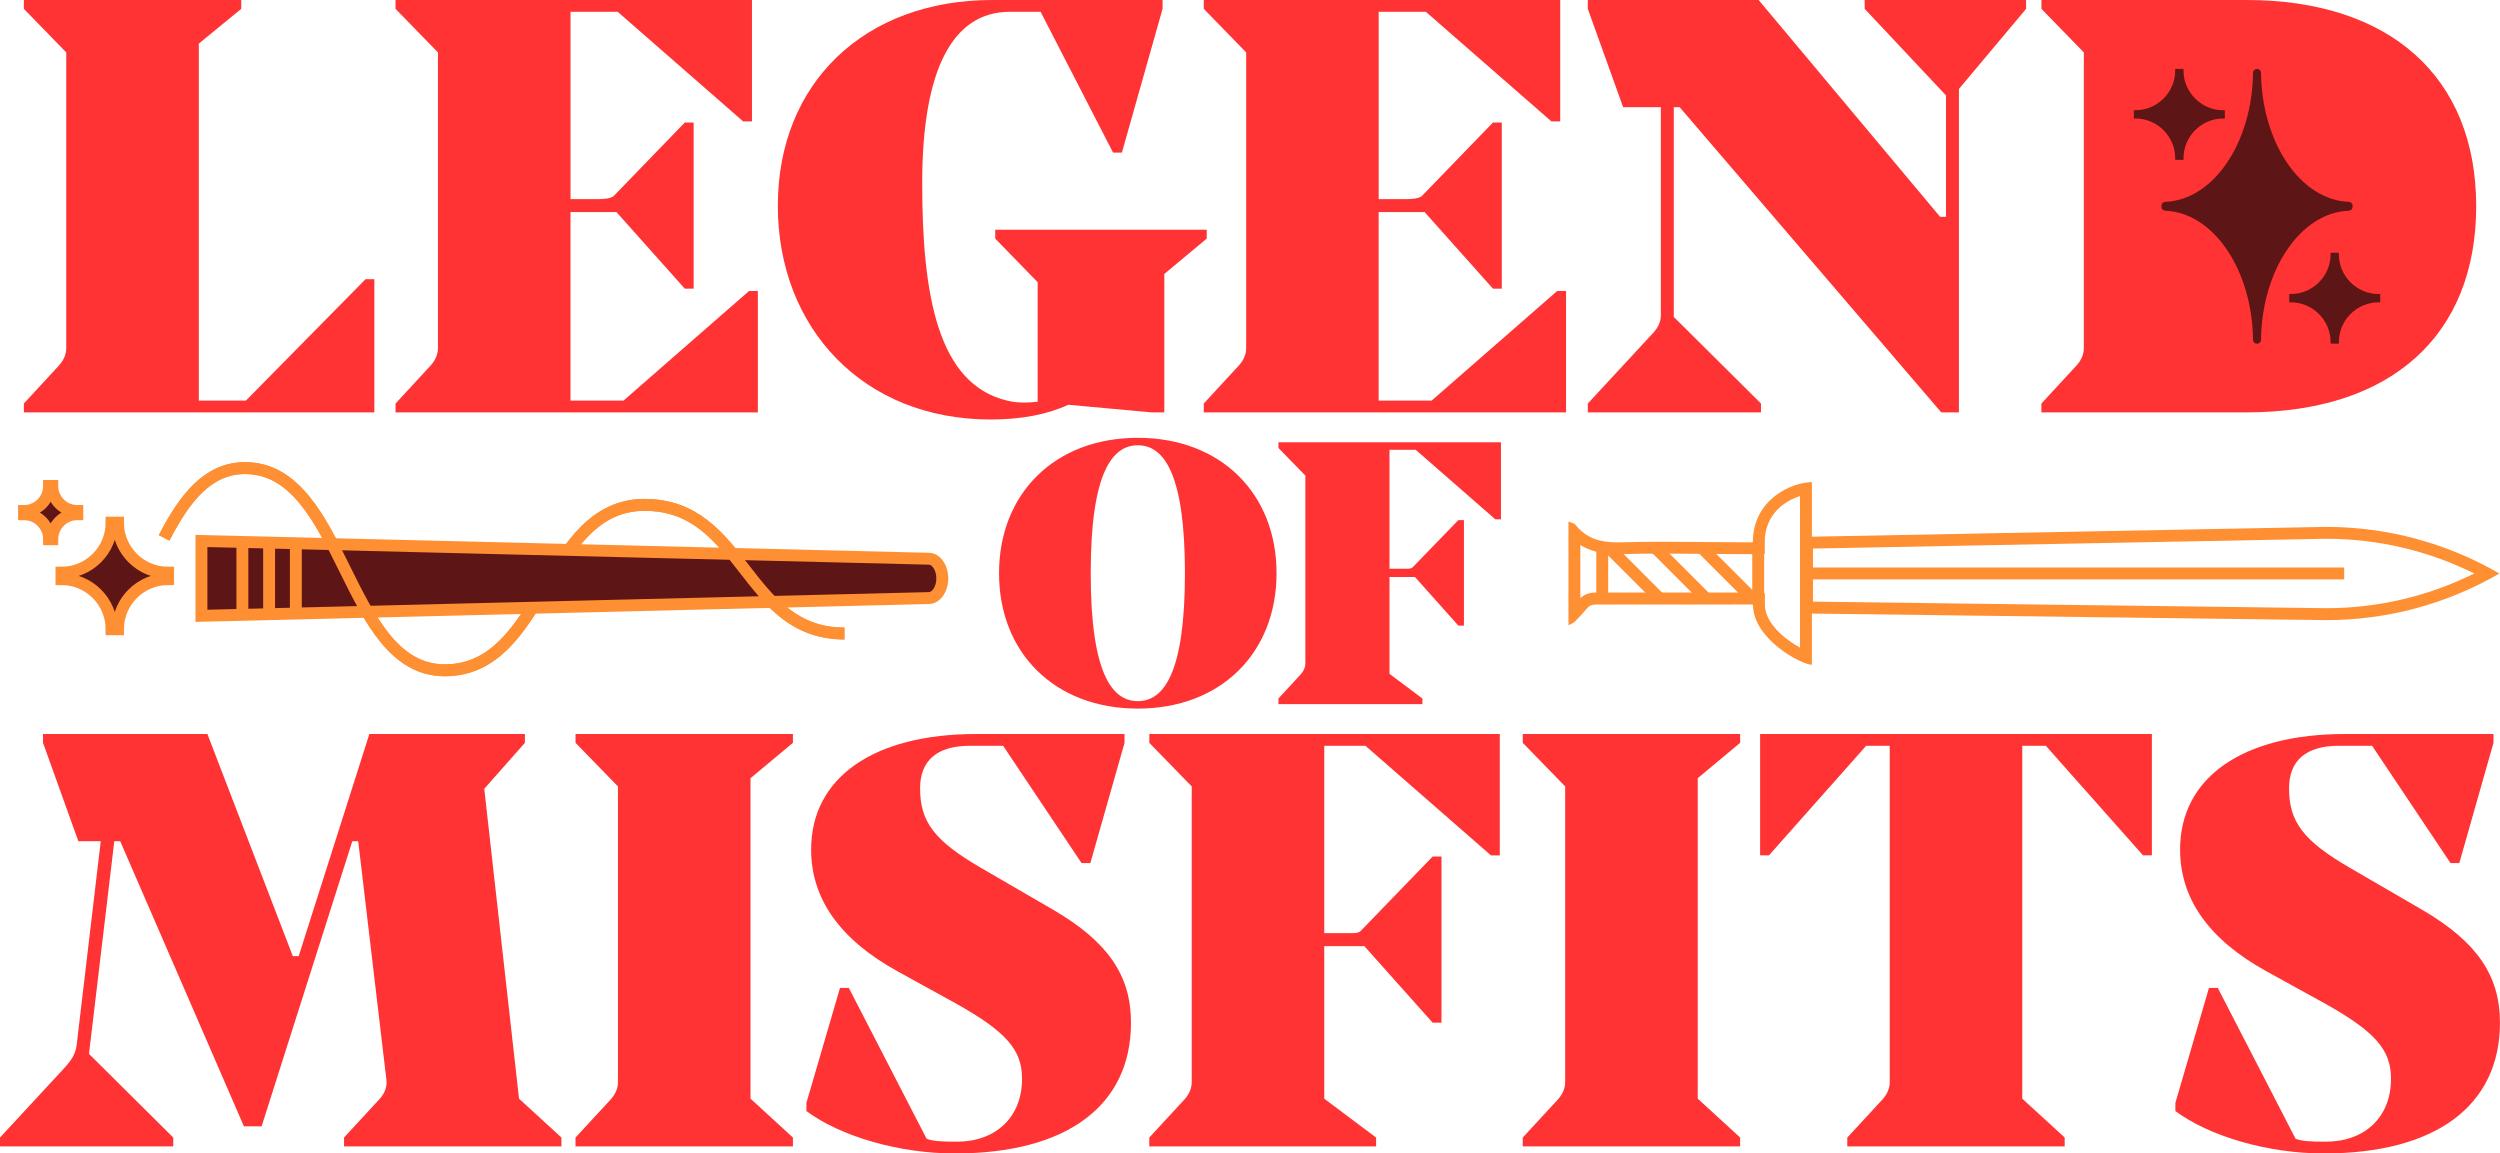
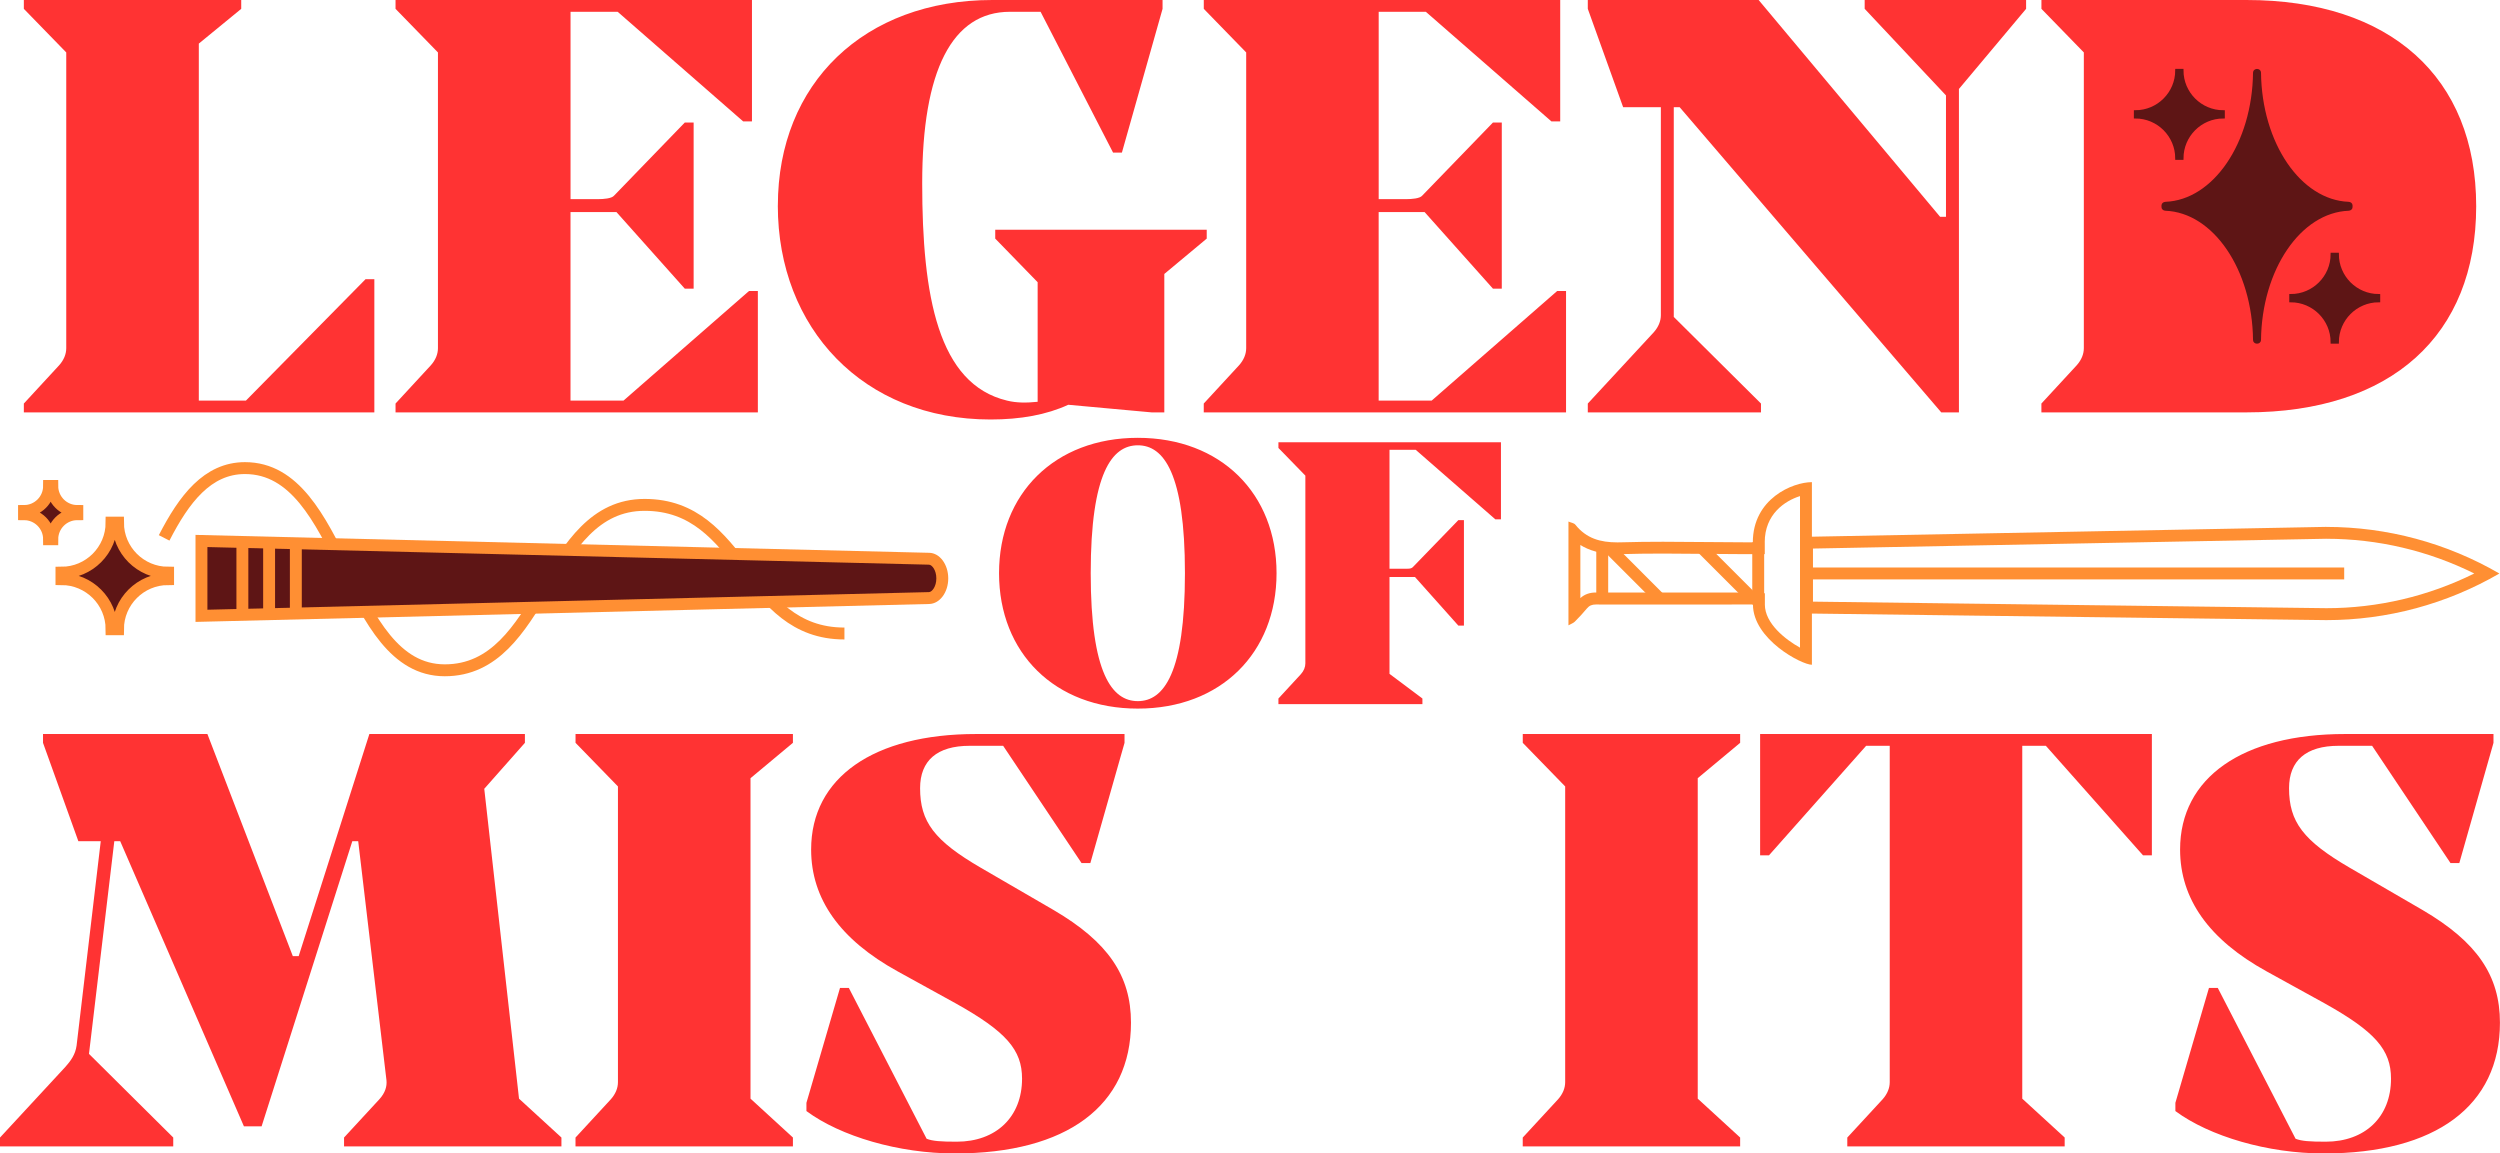
<svg xmlns="http://www.w3.org/2000/svg" id="Layer_2" data-name="Layer 2" viewBox="0 0 840 387.57">
  <defs>
    <style>
      .cls-1, .cls-2 {
        fill: none;
      }

      .cls-3 {
        fill: #f33;
      }

      .cls-4 {
        fill: #5e1515;
        stroke: #5e1515;
      }

      .cls-4, .cls-5, .cls-2 {
        stroke-miterlimit: 10;
      }

      .cls-6, .cls-5 {
        fill: #5e1515;
      }

      .cls-5, .cls-2 {
        stroke: #ff8f33;
        stroke-width: 4px;
      }

      .cls-7 {
        fill: #ff8f33;
      }

      .cls-8 {
        clip-path: url(#clippath);
      }
    </style>
    <clipPath id="clippath">
      <path class="cls-1" d="M51.37,153.28v75.94h234.36v-75.94H51.37ZM185.58,198.98c-1.44,2.38-2.9,4.79-4.42,7.16l-7.31.18c2.29-3.32,4.47-6.92,6.6-10.44,2.7-4.47,5.45-9.02,8.52-13.16l7.51.18c-3.94,4.56-7.35,10.21-10.9,16.07Z" />
    </clipPath>
  </defs>
  <g id="Layer_1-2" data-name="Layer 1">
    <g>
      <path class="cls-3" d="M8.01,138.56v-2.97l11.88-12.87c1.58-1.78,2.37-3.76,2.37-5.74V17.62L8.01,2.97V0h73.04v2.97l-14.25,11.68v119.95h15.83l40.18-40.78h2.97v44.74H8.01Z" />
      <path class="cls-3" d="M251.67,97.78h2.97v40.78h-121.74v-2.97l11.88-12.87c1.58-1.78,2.37-3.76,2.37-5.74V17.62l-14.25-14.65V0h119.76v40.78h-2.97L207.53,3.96h-15.83v62.95h9.3c1.78,0,4.55-.2,5.34-1.19l23.75-24.55h2.97v55.82h-2.97l-22.96-25.73h-15.44v63.34h17.81l42.16-36.82Z" />
      <path class="cls-3" d="M261.36,69.08c0-41.17,29.1-69.08,72.05-69.08h57.21v2.97l-13.66,48.3h-2.97l-24.35-47.31h-10.29c-19.4,0-29.49,19.6-29.49,57.6s5.34,67.5,28.5,73.04c3.17.79,6.53.79,10.29.4v-40.18l-14.25-14.65v-2.97h71.06v2.97l-14.25,11.88v46.52h-4.16l-28.11-2.57c-7.32,3.37-16.03,4.95-26.13,4.95-42.76,0-71.46-30.68-71.46-71.85Z" />
      <path class="cls-3" d="M523.22,97.78h2.97v40.78h-121.73v-2.97l11.88-12.87c1.58-1.78,2.38-3.76,2.38-5.74V17.62l-14.25-14.65V0h119.76v40.78h-2.97L479.08,3.96h-15.84v62.95h9.3c1.78,0,4.55-.2,5.34-1.19l23.75-24.55h2.97v55.82h-2.97l-22.96-25.73h-15.44v63.34h17.81l42.16-36.82Z" />
      <path class="cls-3" d="M533.5,138.56v-2.97l22.17-23.95c1.58-1.78,2.38-3.76,2.38-5.74V36.03h-12.67l-11.88-33.06V0h57.4l60.97,72.84h1.98v-40.78l-27.32-29.1V0h54.24v2.97l-22.57,26.92v108.67h-5.94l-87.89-102.54h-1.98v70.47l29.3,29.1v2.97h-58.2Z" />
      <path class="cls-3" d="M685.91,138.56v-2.97l11.88-12.87c1.58-1.78,2.38-3.76,2.38-5.74V17.62l-14.25-14.65V0h68.88c48.3,0,77.2,25.93,77.2,69.28s-28.5,69.28-77.2,69.28h-68.88Z" />
    </g>
    <g>
      <path class="cls-2" d="M283.73,212.86c-33.57,0-33.57-43.22-67.14-43.22-33.57,0-33.57,55.58-67.14,55.58-33.57,0-33.57-67.94-67.15-67.94-12.59,0-20.46,10.42-27.15,23.45" />
      <g>
        <path class="cls-6" d="M67.69,181.76l244.49,5.97c2.4.06,4.43,3.08,4.43,6.6s-2.03,6.55-4.43,6.6l-244.49,5.97v-25.15Z" />
        <path class="cls-7" d="M69.69,183.81l242.44,5.92c1.01.03,2.48,1.83,2.48,4.61s-1.47,4.58-2.48,4.61l-242.44,5.92v-21.05M65.69,179.71v29.25l246.54-6.02c3.54-.09,6.38-3.91,6.38-8.6s-2.84-8.52-6.38-8.6l-246.54-6.02h0Z" />
      </g>
      <g class="cls-8">
-         <path class="cls-2" d="M283.73,212.86c-33.57,0-33.57-43.22-67.14-43.22-33.57,0-33.57,55.58-67.14,55.58-33.57,0-33.57-67.94-67.15-67.94-12.59,0-20.46,10.42-27.15,23.45" />
-       </g>
+         </g>
    </g>
    <g>
      <path class="cls-7" d="M604.8,166.71v50.9c-4.83-2.67-11.81-8.1-11.81-14.5v-3.76l-3.75-.23c-.26-.02-.53-.02-.81-.02-.22,0-.44,0-.66,0-.18,0-.36,0-.55,0h-3.24c-5.33,0-10.67,0-16,0-5.33,0-10.66,0-16,0s-10.5,0-15.78-.02c-2.08,0-3.79.61-5.2,1.87v-17.83c2.81,1.75,6.75,3.09,12.44,3.09.46,0,.93,0,1.41-.02,4.15-.13,8.7-.19,13.9-.19,4.66,0,9.4.05,13.99.1,4.61.05,9.37.1,14.07.1h6.14v-4c0-9.44,6.77-13.92,11.85-15.51M608.8,162c-6.44,0-19.85,5.54-19.85,20.22h-2.14c-9.35,0-18.71-.19-28.06-.19-4.68,0-9.35.05-14.02.19-.43.01-.86.02-1.29.02-5.68,0-10.39-1.28-14.13-5.95-.44-.56-1.44-.67-2.31-1.05v34.87c.93-.52,1.66-.76,2.14-1.24,1.42-1.42,2.79-2.89,4.07-4.44.82-.98,1.72-1.32,2.99-1.32h.02c5.26.01,10.51.02,15.76.02,10.67,0,21.33-.02,32-.02,1.08,0,2.16,0,3.24,0h0c.41,0,.82-.02,1.21-.02.19,0,.38,0,.56.02,0,11.69,16.37,20.25,19.81,20.25v-61.36h0Z" />
      <path class="cls-7" d="M781.69,181.03c17.24,0,34.27,4.02,49.66,11.66-15.4,7.65-32.43,11.66-49.68,11.66l-172.51-2.2v-17.84l172.52-3.29M781.65,177.03l-176.48,3.37v25.71l176.48,2.25c20.42,0,40.48-5.4,58.14-15.66h0,0c-17.66-10.26-37.72-15.66-58.14-15.66h0Z" />
      <line class="cls-2" x1="787.65" y1="192.68" x2="606.56" y2="192.68" />
      <line class="cls-2" x1="590.76" y1="203.11" x2="590.76" y2="182.22" />
      <line class="cls-2" x1="538.35" y1="201.44" x2="538.35" y2="183.9" />
      <g>
        <line class="cls-2" x1="588.62" y1="200.9" x2="571.48" y2="183.76" />
-         <line class="cls-2" x1="573.03" y1="200.9" x2="555.89" y2="183.76" />
        <line class="cls-2" x1="557.43" y1="200.9" x2="540.3" y2="183.76" />
      </g>
    </g>
    <g>
      <path class="cls-4" d="M747.04,37.54v1.77c-7.66,0-13.89,6.24-13.89,13.9h-1.77c0-7.66-6.24-13.9-13.9-13.9v-1.77c7.66,0,13.9-6.23,13.9-13.89h1.77c0,7.66,6.23,13.89,13.89,13.89Z" />
      <path class="cls-4" d="M799.25,99.3v1.77c-7.66,0-13.89,6.24-13.89,13.9h-1.77c0-7.66-6.24-13.9-13.9-13.9v-1.77c7.66,0,13.9-6.23,13.9-13.89h1.77c0,7.66,6.23,13.89,13.89,13.89Z" />
      <path class="cls-4" d="M789.96,69.01v.6c0,.38-.37.68-.83.7-16.42.63-29.67,20.05-29.93,43.97,0,.39-.38.7-.84.7h0c-.47,0-.84-.31-.84-.7-.25-23.92-13.51-43.34-29.93-43.97-.46-.02-.83-.32-.83-.7v-.6c0-.38.37-.68.83-.7,16.42-.63,29.67-20.04,29.93-43.95,0-.39.38-.7.84-.7h0c.47,0,.84.31.84.7.25,23.92,13.5,43.32,29.93,43.95.46.02.83.32.83.7Z" />
    </g>
    <line class="cls-2" x1="81.44" y1="181.52" x2="81.44" y2="206.95" />
    <line class="cls-2" x1="90.42" y1="181.52" x2="90.42" y2="206.95" />
    <line class="cls-2" x1="99.4" y1="181.52" x2="99.4" y2="206.95" />
    <path class="cls-5" d="M56.48,192.43v2.15c-9.29,0-16.84,7.56-16.84,16.84h-2.15c0-9.29-7.56-16.84-16.84-16.84v-2.15c9.29,0,16.84-7.55,16.84-16.84h2.15c0,9.29,7.55,16.84,16.84,16.84Z" />
    <path class="cls-5" d="M25.98,171.7v1.07c-4.64,0-8.42,3.78-8.42,8.42h-1.07c0-4.64-3.78-8.42-8.42-8.42v-1.07c4.64,0,8.42-3.78,8.42-8.42h1.07c0,4.64,3.78,8.42,8.42,8.42Z" />
    <g>
      <path class="cls-3" d="M0,385.19v-2.97l21.97-23.75c1.78-1.98,3.36-4.16,3.76-7.13l8.12-68.69h-7.52l-11.88-33.06v-2.97h55.23l28.7,74.63h1.98l23.75-74.63h52.26v2.97l-13.66,15.44,11.68,104.12,14.25,13.06v2.97h-73.04v-2.97l11.88-12.87c1.98-2.18,2.57-4.35,2.38-6.33l-9.5-80.37h-1.98l-30.48,95.81h-5.94l-41.57-95.81h-1.98l-8.51,71.46,28.31,28.11v2.97H0Z" />
      <path class="cls-3" d="M193.37,385.19v-2.97l11.88-12.87c1.58-1.78,2.38-3.76,2.38-5.74v-99.37l-14.25-14.65v-2.97h73.04v2.97l-14.25,11.88v107.68l14.25,13.06v2.97h-73.04Z" />
      <path class="cls-3" d="M270.96,373.32v-2.77l11.28-38.6h2.97l26.13,50.67c1.98.79,4.75.99,10.1.99,13.26,0,21.97-8.31,21.97-21.18,0-9.7-5.34-15.83-22.37-25.34l-19.4-10.69c-19.4-10.69-29.1-24.35-29.1-40.97,0-24.15,20.98-38.8,55.42-38.8h49.88v2.97l-11.48,40.38h-2.97l-26.33-39.39h-11.28c-10.89,0-16.63,4.95-16.63,14.25,0,11.28,4.75,17.62,20.39,26.72l24.54,14.25c18.21,10.69,25.93,21.97,25.93,37.81,0,27.91-21.58,43.94-59.18,43.94-18.81,0-38.4-5.74-49.88-14.25Z" />
-       <path class="cls-3" d="M386.15,246.63h117.78v40.78h-2.97l-42.16-36.82h-13.85v62.95h9.3c1.78,0,2.57-.2,3.37-1.19l23.75-24.55h2.97v55.82h-2.97l-22.96-25.73h-13.46v51.27l17.42,13.06v2.97h-76.21v-2.97l11.88-12.87c1.58-1.78,2.38-3.76,2.38-5.74v-99.37l-14.25-14.65v-2.97Z" />
      <path class="cls-3" d="M511.64,385.19v-2.97l11.88-12.87c1.58-1.78,2.38-3.76,2.38-5.74v-99.37l-14.25-14.65v-2.97h73.04v2.97l-14.25,11.88v107.68l14.25,13.06v2.97h-73.04Z" />
      <path class="cls-3" d="M620.69,385.19v-2.97l11.88-12.87c1.58-1.78,2.38-3.76,2.38-5.74v-113.03h-7.92l-32.66,36.82h-2.97v-40.78h131.63v40.78h-2.97l-32.66-36.82h-7.92v118.57l14.25,13.06v2.97h-73.04Z" />
      <path class="cls-3" d="M730.93,373.32v-2.77l11.28-38.6h2.97l26.13,50.67c1.98.79,4.75.99,10.1.99,13.26,0,21.97-8.31,21.97-21.18,0-9.7-5.34-15.83-22.37-25.34l-19.4-10.69c-19.4-10.69-29.1-24.35-29.1-40.97,0-24.15,20.98-38.8,55.42-38.8h49.88v2.97l-11.48,40.38h-2.97l-26.33-39.39h-11.28c-10.89,0-16.63,4.95-16.63,14.25,0,11.28,4.75,17.62,20.39,26.72l24.54,14.25c18.21,10.69,25.93,21.97,25.93,37.81,0,27.91-21.58,43.94-59.18,43.94-18.81,0-38.4-5.74-49.88-14.25Z" />
    </g>
    <g>
      <path class="cls-3" d="M335.68,192.6c0-26.77,18.73-45.49,46.62-45.49s46.62,18.72,46.62,45.49-18.72,45.49-46.62,45.49-46.62-18.72-46.62-45.49ZM398.14,192.6c0-33.68-7.16-42.98-15.83-42.98s-15.83,9.3-15.83,42.98,7.16,42.98,15.83,42.98,15.83-9.3,15.83-42.98Z" />
      <path class="cls-3" d="M429.55,148.61h74.77v25.89h-1.88l-26.77-23.37h-8.8v39.96h5.91c1.13,0,1.63-.13,2.14-.75l15.08-15.58h1.88v35.44h-1.88l-14.58-16.34h-8.55v32.55l11.06,8.29v1.88h-48.38v-1.88l7.54-8.17c1.01-1.13,1.51-2.39,1.51-3.64v-63.08l-9.05-9.3v-1.88Z" />
    </g>
  </g>
</svg>